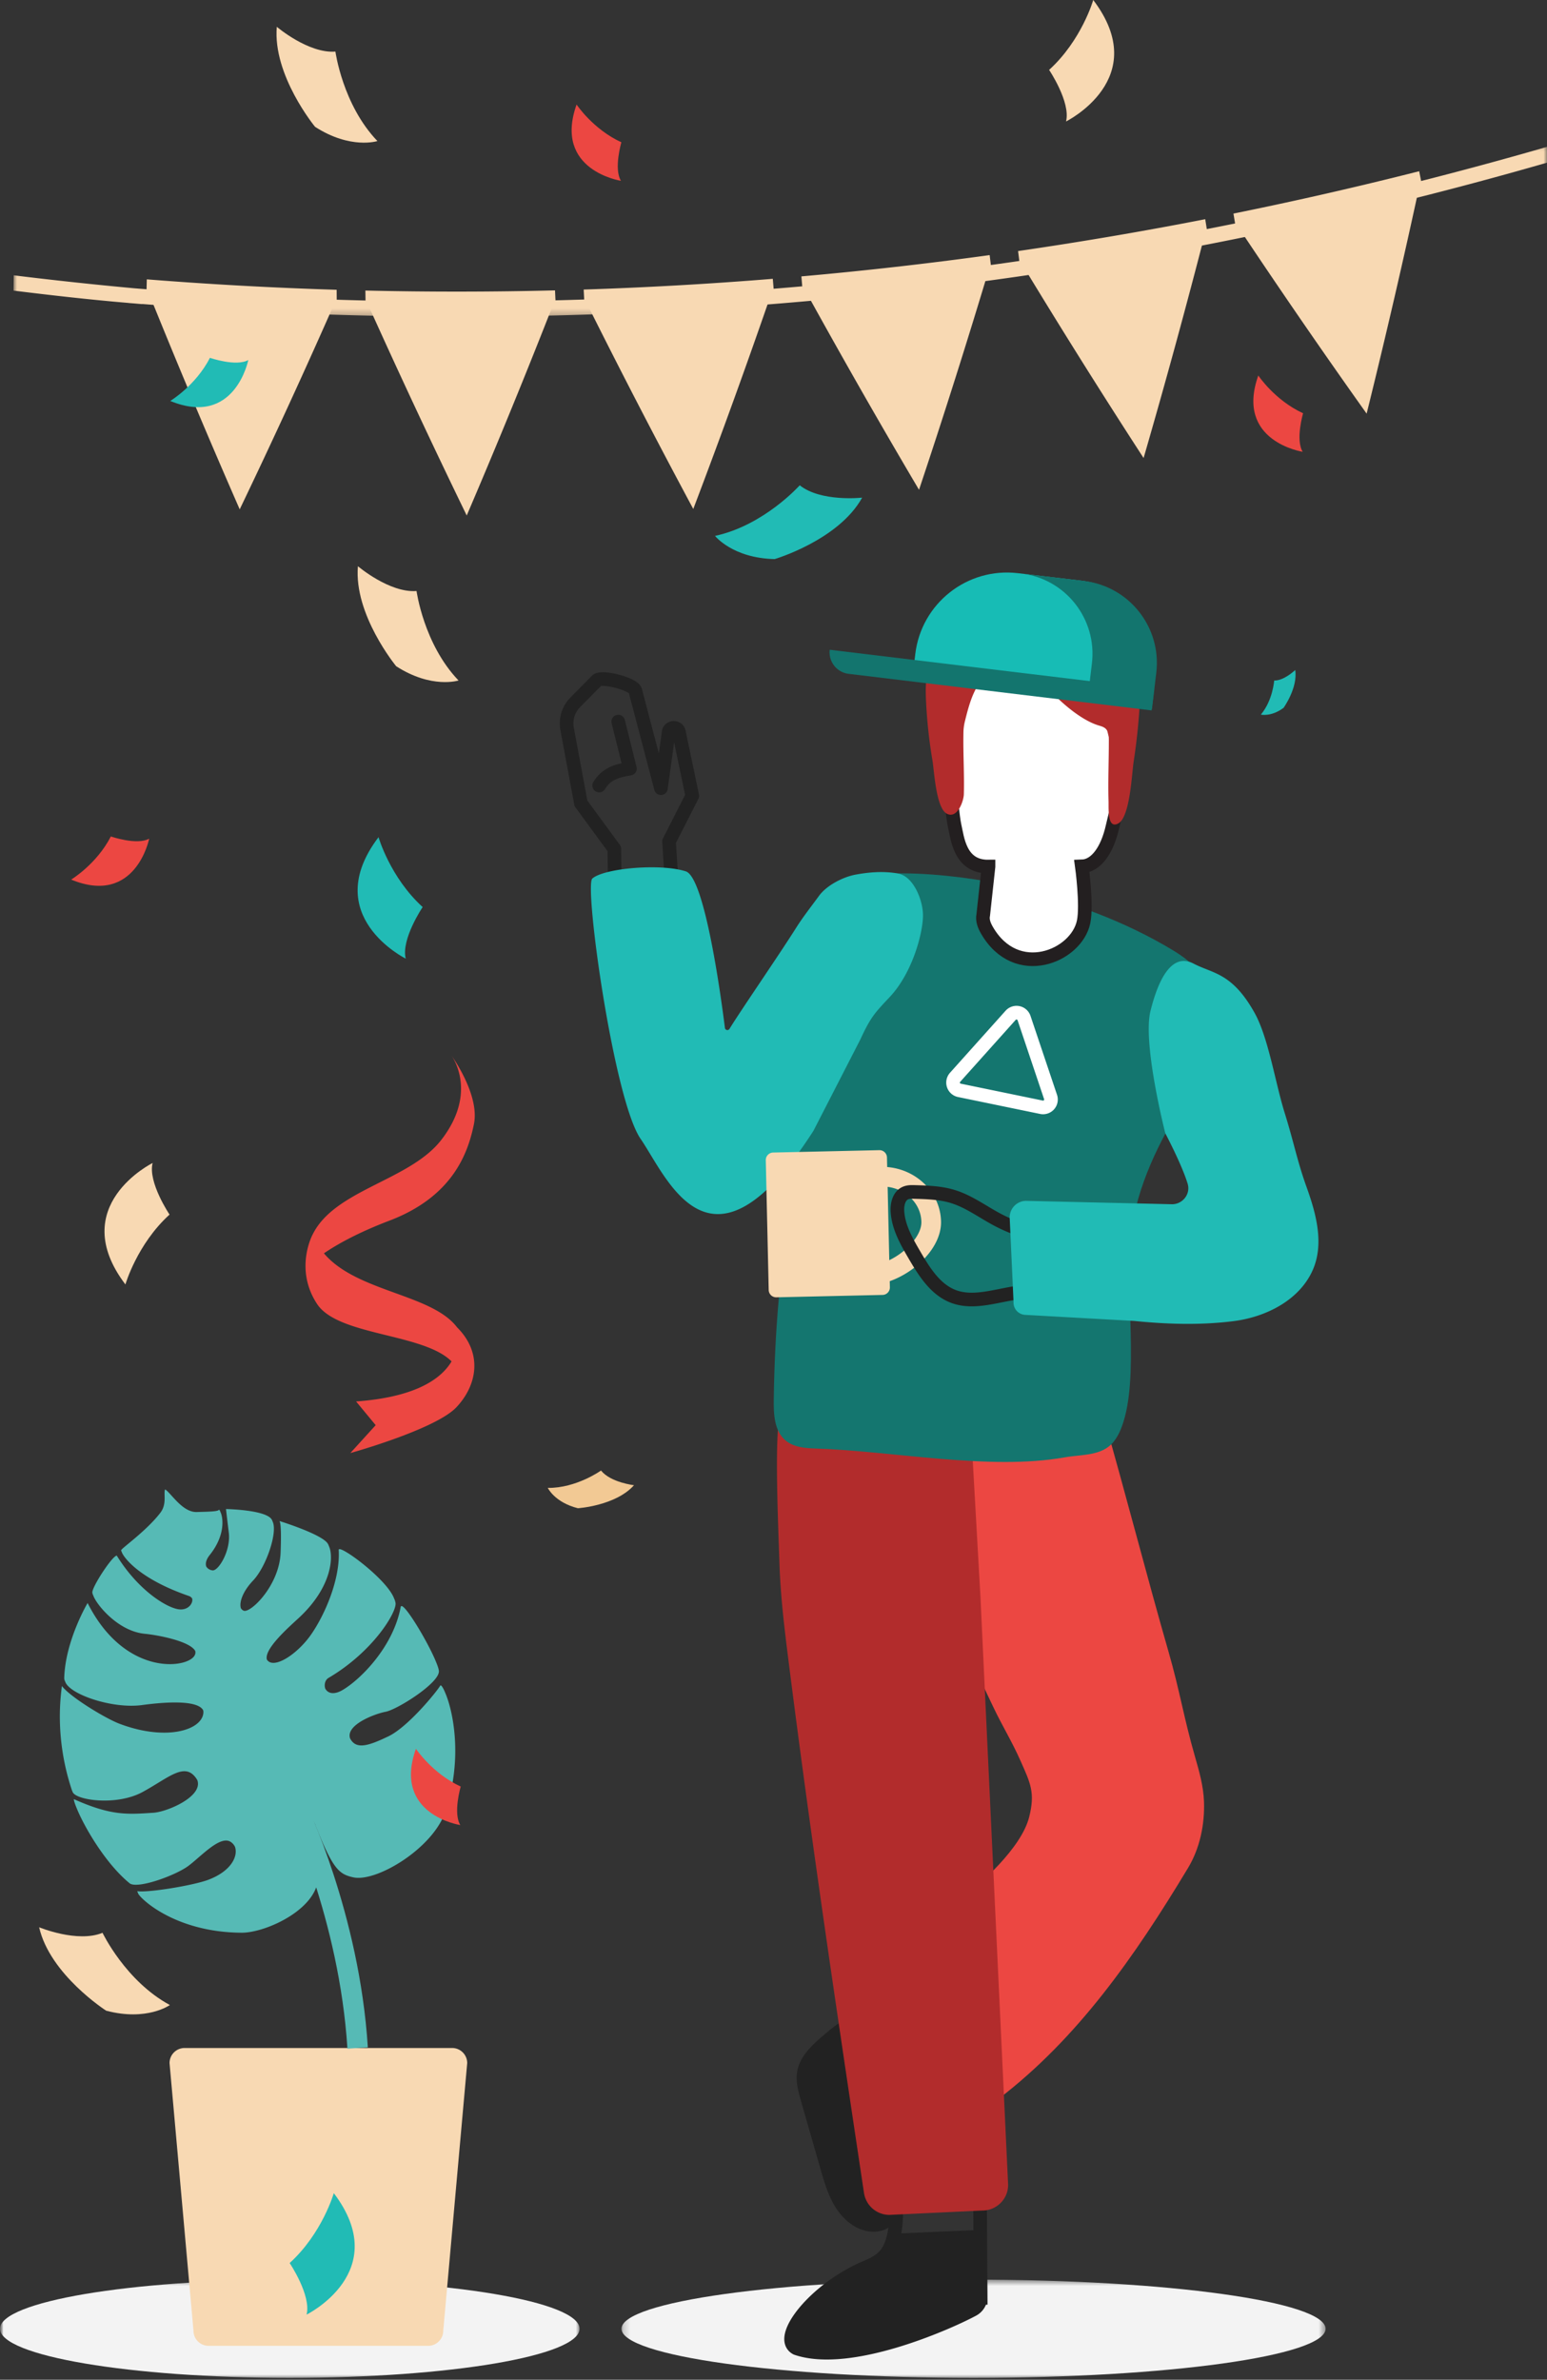
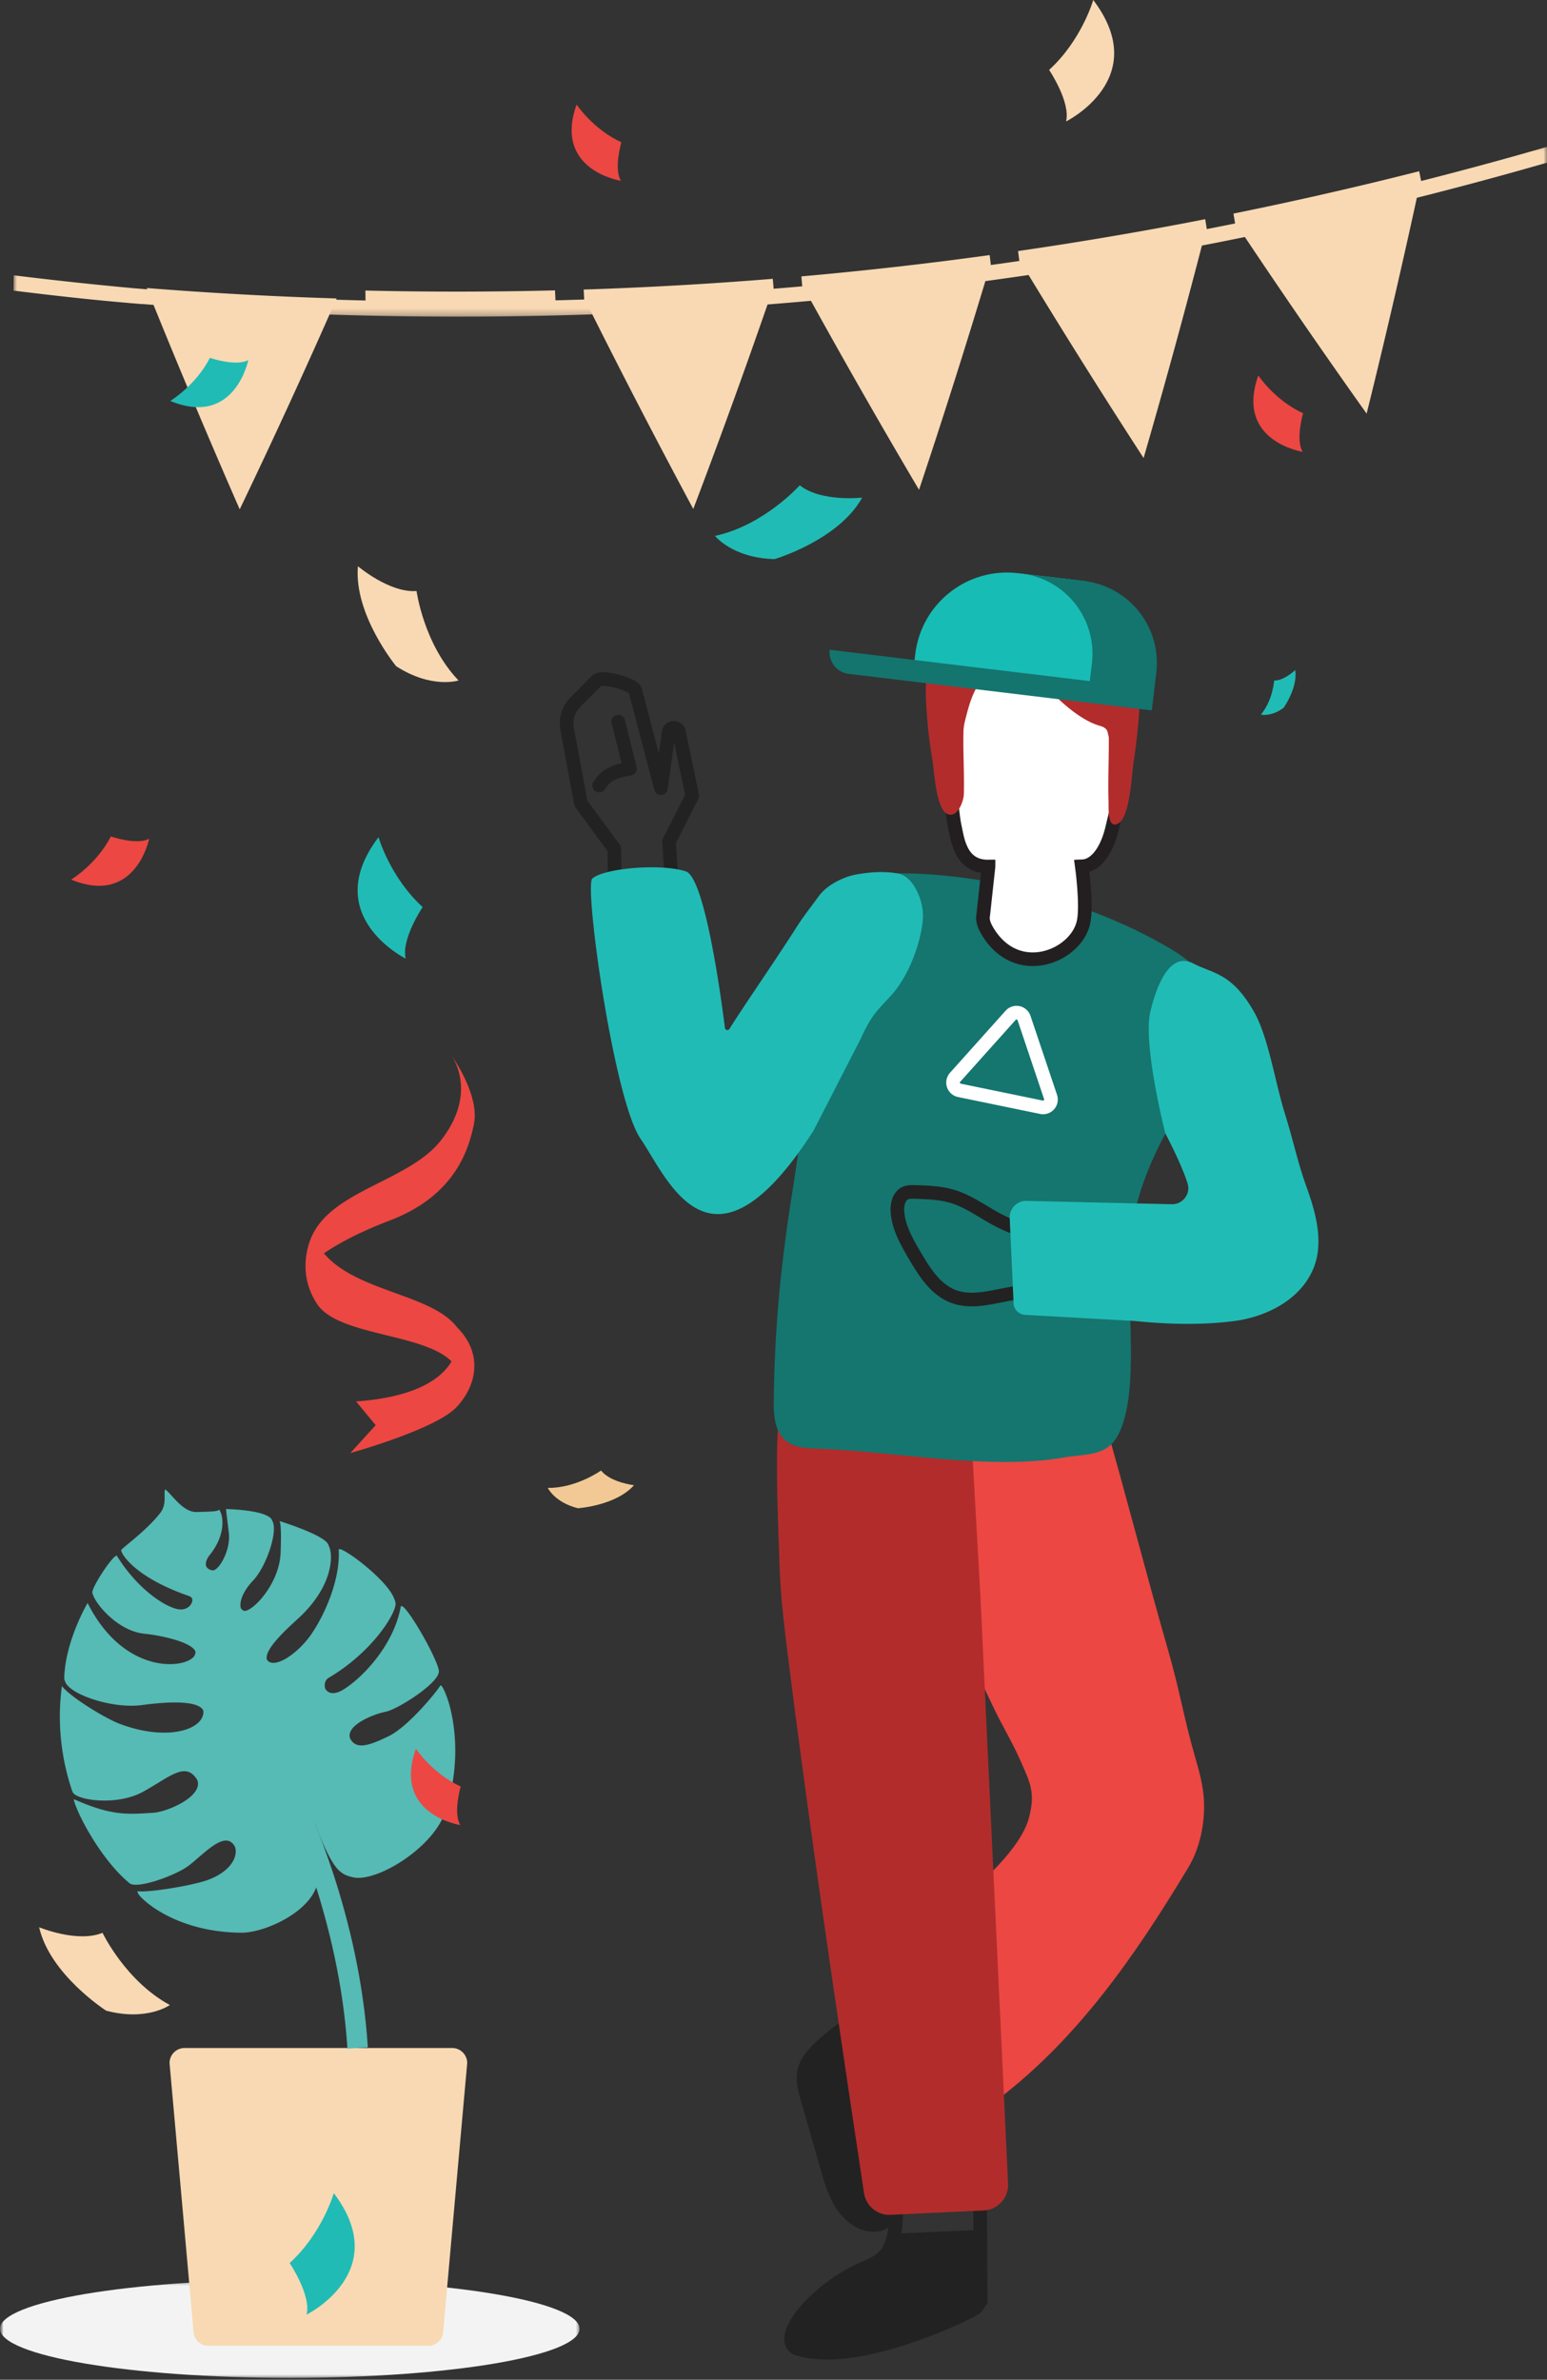
<svg xmlns="http://www.w3.org/2000/svg" xmlns:xlink="http://www.w3.org/1999/xlink" width="227" height="349" viewBox="0 0 227 349">
  <rect x="0" y="0" width="227" height="349" fill="#333333" stroke="none" />
  <defs>
    <path id="a" d="M0 0h227v380H0z" />
    <path id="c" d="M.984.196h227.132v25.518H.984z" />
    <path id="e" d="M0 .592h85.04V15H0z" />
    <path id="g" d="M.194.592h103.317V15H.194z" />
  </defs>
  <g fill="none" fill-rule="evenodd" transform="translate(0 -9)">
    <mask id="b" fill="#fff">
      <use xlink:href="#a" />
    </mask>
    <g mask="url(#b)">
      <path fill="#222" d="M120.664 307.632c-1.632 1.399-3.308 3.015-3.682 5.132-.26 1.472.156 2.97.568 4.409l2.825 9.847c.542 1.887 1.094 3.799 2.103 5.484 1.01 1.684 2.547 3.143 4.45 3.628 1.068.272 2.246.214 3.213-.314 1.354-.742 1.346-4.25 1.748-5.74.94-3.484 1.247-5.22.29-8.7-.353-1.281-.779-2.58-.692-3.906.086-1.326 2.34-3.118 3.613-3.498a314.977 314.977 0 0 0-2.675-5.596c-.63-1.286-1.036-7.506-2.329-6.808-6.569 3.55-7.837 4.694-9.432 6.062" />
      <path fill="#EC4742" d="M146.499 316.824c11.583-8.858 19.934-20.773 27.828-33.882 1.736-2.884 2.46-6.37 2.342-9.736-.08-2.266-.712-4.472-1.34-6.652-1.616-5.61-2.233-9.662-3.85-15.273-3.172-11.008-6.383-23.52-9.555-34.528-.318-1.102-.667-2.258-1.496-3.05-.93-.888-2.274-1.147-3.54-1.366-4.457-.774-22.571-3.745-24.584 2.361l-1.826.657 11.859 36.38c.998 2.61 2.23 5.123 3.434 7.646 1.353 2.84 2.67 4.917 3.949 7.791 1.497 3.365 2.194 4.724 1.297 8.297-1.133 4.514-7.083 9.828-10.744 12.702 0 0 2.47 9.731 6.226 28.653" />
      <g transform="translate(1 29.726)">
        <mask id="d" fill="#fff">
          <use xlink:href="#c" />
        </mask>
        <path fill="#F8D9B3" d="M18.682 21.55a579.22 579.22 0 0 1-17.672-1.9l-.026 2.245c5.645.695 11.258 1.334 16.932 1.812v.008c.187.016.373.025.559.041.466.038.929.083 1.396.119l-.004-.019C89.936 29.47 160.089 22.36 227.937 2.57l.18-2.374C159.837 20.2 89.21 27.353 18.682 21.55" mask="url(#d)" />
      </g>
      <path fill="#F8D9B3" d="M21.528 51.24a1187.002 1187.002 0 0 0 13.646 32.458A1022.554 1022.554 0 0 0 49.392 52.77a579.366 579.366 0 0 1-27.864-1.529" />
-       <path fill="#F8D9B3" d="M49.413 53.24a578.906 578.906 0 0 1-27.915-1.53l.044-1.742a579.076 579.076 0 0 0 27.857 1.53l.014 1.742M53.649 52.884c4.777 10.626 9.723 21.2 14.835 31.715a1048.708 1048.708 0 0 0 12.997-31.74c-9.268.233-18.547.242-27.832.025" />
      <path fill="#F8D9B3" d="M81.52 53.33c-9.286.233-18.582.242-27.883.025l-.022-1.745c9.282.217 18.56.208 27.825-.024l.08 1.744M85.73 52.737a1139.986 1139.986 0 0 0 15.998 30.906c4.1-10.781 8.019-21.611 11.758-32.481a573.844 573.844 0 0 1-27.755 1.575" />
      <path fill="#F8D9B3" d="M113.543 51.63a573.59 573.59 0 0 1-27.807 1.578l-.088-1.743a573.672 573.672 0 0 0 27.75-1.576l.145 1.741M117.72 50.802a1112.37 1112.37 0 0 0 17.133 30.03 1102.027 1102.027 0 0 0 10.501-33.155 572.006 572.006 0 0 1-27.634 3.125" />
      <path fill="#F8D9B3" d="M145.429 48.144a572.75 572.75 0 0 1-27.686 3.13l-.153-1.74a572.978 572.978 0 0 0 27.627-3.124l.212 1.734M149.566 47.082c5.92 9.778 12 19.478 18.24 29.09a1123.115 1123.115 0 0 0 9.228-33.762 575.485 575.485 0 0 1-27.468 4.672" />
      <path fill="#F8D9B3" d="M177.126 42.872a576.101 576.101 0 0 1-27.518 4.68l-.22-1.732a575.028 575.028 0 0 0 27.461-4.672l.277 1.724M181.217 41.578a1058.904 1058.904 0 0 0 19.317 28.084 1145.766 1145.766 0 0 0 7.94-34.3 579.132 579.132 0 0 1-27.257 6.216" />
      <path fill="#F8D9B3" d="M208.584 35.818a580.214 580.214 0 0 1-27.306 6.228l-.287-1.722a578.87 578.87 0 0 0 27.252-6.214c.114.57.228 1.138.34 1.708" />
      <g transform="translate(0 342.726)">
        <mask id="f" fill="#fff">
          <use xlink:href="#e" />
        </mask>
        <path fill="#F3F3F3" d="M85.04 7.796c0 3.98-19.036 7.204-42.52 7.204C19.037 15 0 11.775 0 7.796 0 3.817 19.037.592 42.52.592c23.484 0 42.52 3.225 42.52 7.204" mask="url(#f)" />
      </g>
      <g transform="translate(91 342.726)">
        <mask id="h" fill="#fff">
          <use xlink:href="#g" />
        </mask>
-         <path fill="#F3F3F3" d="M103.511 7.796c0 3.98-23.128 7.204-51.659 7.204C23.323 15 .194 11.775.194 7.796.194 3.817 23.323.592 51.852.592c28.531 0 51.659 3.225 51.659 7.204" mask="url(#h)" />
      </g>
      <path fill="#F8D9B3" d="M62.828 353.023H30.605a2.213 2.213 0 0 1-2.214-2.213l-3.513-39.251c0-1.222.99-2.213 2.213-2.213h39.25c1.223 0 2.214.991 2.214 2.213L65.04 350.81c0 1.222-.99 2.213-2.213 2.213" />
      <path fill="#56BAB5" d="M41.067 232.274s.01.002.022.007c-.014-.01-.022-.007-.022-.007" />
      <path fill="#56BAB5" d="M65.359 257.326c-.355-.888-.667-1.302-.767-1.115-.397.739-4.664 6.02-7.597 7.427-2.93 1.405-4.76 2-5.63.292-.647-1.964 3.567-3.578 5.225-3.895 1.717-.327 7.953-4.251 7.81-5.982-.022-.288-.184-.77-.436-1.368-1.18-2.923-4.951-9.181-5.17-8.005-1.071 5.748-5.75 10.497-8.46 12.13-1.41.85-2.272.475-2.61-.178-.184-.573-.02-1.264.484-1.561 6.575-3.873 10.009-9.653 9.833-10.974a2.441 2.441 0 0 0-.213-.677c-1.062-2.87-8.182-8.068-8.127-7.116.25 4.305-2.055 9.542-4.06 12.417-2.005 2.875-5.475 5.143-6.457 3.696-.012-.016-.02-.035-.03-.052-.401-1.576 3.279-4.781 4.703-6.101 4.88-4.522 5.12-9.02 4.404-10.526a2.17 2.17 0 0 0-.138-.315c-.747-1.357-6.717-3.234-7.123-3.36.022.016.057.068.093.22l-.003-.001.004.002c.094.398.194 1.48.08 4.419-.181 4.804-4.42 8.924-5.422 8.508a.827.827 0 0 1-.414-.382c-.25-.864.284-2.44 1.786-4.02 1.963-2.065 3.655-7.145 2.872-8.68a1.316 1.316 0 0 0-.14-.312c-.906-1.414-6.697-1.51-6.697-1.51s.098.855.415 3.472c.317 2.617-1.51 5.61-2.378 5.523-.381-.04-.747-.246-.941-.586-.128-.422-.023-.991.519-1.668 2.43-3.037 1.905-5.654 1.58-6.281-.096-.28-.2-.408-.235-.347-.15.254-1.422.269-3.253.324-2.095.063-3.772-2.783-4.634-3.321-.278.563.305 2.112-.693 3.419-2.073 2.712-5.795 5.27-5.766 5.519a.871.871 0 0 0 .096.249c.126.529 2.23 3.823 9.83 6.44a.898.898 0 0 1 .495.376c.185.734-.627 1.777-1.983 1.583-1.835-.263-5.967-2.833-9.076-7.872-.636.007-3.575 4.483-3.586 5.383-.002.114.052.286.153.502.47 1.319 3.622 5.2 7.54 5.578 1.903.183 6.58 1.063 7.402 2.508a.862.862 0 0 1-.082.659c-1.04 1.965-10.28 3.108-15.707-7.682 0 0-3.277 5.512-3.43 11.007-.004.164.044.333.135.504.565 1.868 6.91 4.053 11.283 3.458 2.1-.286 8.027-.976 8.966.756.036.134.047.28.029.44-.287 2.547-5.586 4.103-12.34 1.53-2.005-.763-7.162-3.871-8.421-5.522-.066.922-1.206 7.274 1.479 15.3.014.04.034.08.059.119.01.033.02.066.032.099.412 1.234 6.44 2.126 10.296.018 3.856-2.108 6.195-4.483 7.893-1.926.05.074.092.149.129.224.818 2.395-4.428 4.62-6.44 4.753-3.855.255-6.2.459-11.69-1.997 0 .22.153.704.429 1.359.998 2.482 4.095 7.98 7.747 10.976 1.105.907 6.752-1.134 8.653-2.56 1.902-1.427 4.693-4.564 6.23-3.475.256.18.452.417.586.69.476 1.387-.55 3.55-3.864 4.82-2.194.843-8.792 1.917-10.418 1.695-.076-.01-.06.077.05.237-.17.334 4.95 5.785 15.189 5.85 3.678.025 11.698-3.694 11.232-8.677-.077-.821-.417-1.781-.823-2.747-.388-.948-.854-1.91-1.213-2.763-.508-1.247-.74-2.223-.067-2.502.514-.182 1.15-.412 1.665.786.227.574.442 1.104.645 1.59 2.135 5.155 3.06 5.76 4.942 6.188 3.387.77 11.717-4.241 13.524-9.627 2.663-7.936 1.073-14.905.017-17.362" />
      <path fill="#56BAB5" d="M40.976 232.056l.023.007c-.014-.01-.023-.007-.023-.007" />
      <path stroke="#56BAB5" stroke-width="3" d="M43.477 273.939s7.788 16.055 9 35.407" />
      <path stroke="#222" stroke-width="2" d="M143.749 321.798l.15 24.19a2.178 2.178 0 0 1-1.138 1.728c-3.707 1.992-18.078 8.353-25.895 5.667-2.921-1.528 2.74-8.722 10.232-11.881 2.263-.955 3.88-1.901 4.333-6.343.452-4.443-1.434-14.141-1.434-14.141l13.752.78z" />
      <path fill="#222" d="M143.9 336.019l-12.566.546c-.452 4.442-2.114 3.885-4.334 4.937-4.465 2.116-13.152 10.353-10.231 11.882 7.817 2.686 22.187-3.676 25.895-5.667a2.183 2.183 0 0 0 1.139-1.727l.097-9.971z" />
      <path fill="#B22C2C" d="M143.86 243.062l-1.44-25.494c-6.66-.915-14.876-1.83-21.535-2.745-1.963-.269-4.77-3.029-5.864-1.325-.982 1.53-.647 2.693-.818 4.515-.461 4.915.015 15.31.17 20.247.154 4.834.74 9.642 1.348 14.44 3.29 26.02 7.162 51.964 11.057 77.901a3.784 3.784 0 0 0 3.703 3.223l13.62-.64c2.145.022 3.902-1.742 3.822-3.885l-4.062-86.237z" />
      <path fill="#14766F" d="M113.538 214.23c-.031 2.161.072 4.631 1.73 6.02 1.215 1.016 2.923 1.135 4.507 1.186 11.073.35 25.478 3.247 36.385 1.301 2.666-.475 5.543-.188 7.244-2.295.85-1.054 1.31-2.367 1.659-3.676 2.03-7.638-.267-20.592 1.122-28.372 1.205-6.752 4.423-12.985 8.14-18.75 1.288-1.998 2.673-4.03 3.082-6.372.504-2.878 2.629-4.87 1.106-7.365-.996-1.63-1.46-4.544-6.242-7.449-7.254-4.408-14.987-7.119-23.188-9.306-5.395-1.438-23.842-4.259-28.172.911-3.511 4.193.954 12.715-.211 17.822-2.001 8.77-3.166 17.848-4.562 26.726-1.73 10.991-2.46 19.771-2.6 29.618" />
      <path stroke="#222" stroke-linecap="round" stroke-linejoin="round" stroke-width="2" d="M98.627 139.496l-.458-7.087 3.412-6.7-1.964-9.374c-.157-.752-1.269-.797-1.488-.06l-1.148 8.314-3.764-14.32c-.307-.963-4.859-2.161-5.636-1.482l-3.182 3.226a4.374 4.374 0 0 0-1.186 3.87l2.033 10.93 4.898 6.683.087 7.184" />
      <path stroke="#222" stroke-linecap="round" stroke-linejoin="round" stroke-width="2" d="M87.917 124.202c1.02-1.674 2.512-2.17 4.518-2.48l-1.718-6.897" />
      <path fill="#21BBB5" d="M135.428 142.99c-.091-2.154-1.398-5.332-3.492-5.847a4.216 4.216 0 0 0-.308-.065c-2.02-.336-4.079-.183-6.093.191-1.825.34-4.221 1.553-5.356 3.11-1.111 1.526-2.313 3.035-3.33 4.644-2.671 4.227-8.081 12.051-9.809 14.864a.362.362 0 0 1-.669-.142c-.595-4.755-2.974-22.066-5.736-22.955-3.719-1.197-12.002-.466-13.722 1.053-1.211 1.07 3.144 32.46 7.088 38.178 3.943 5.717 10.264 22.296 25.362-1.187l6.873-13.377c1.534-3.324 2.124-3.906 4.314-6.235 3.45-3.668 4.982-9.767 4.878-12.232" />
      <path fill="#FFF" d="M145.049 136.085c-4.22.051-4.555-4.18-4.981-6.03-.474-2.058-1.741-16.137.005-20.21 1.274-2.97 4.296-4.483 8.726-4.376 4.648.113 9.303 1.907 11.088 2.675 5.607 2.406 5.483 7.506 5.417 10.245-.006.287-.013.547-.012.776.02 3.105-1.506 8.67-2.062 11.128-.754 3.335-2.375 5.701-4.484 5.765 0 0 .776 5.651.256 8.144-1.057 5.054-9.87 8.691-14.181 1.222-.407-.704-.712-1.463-.544-2.258l.772-7.08z" />
      <path stroke="#231F20" stroke-width="2" d="M145.049 136.085c-4.22.051-4.555-4.18-4.981-6.03-.474-2.058-1.741-16.137.005-20.21 1.274-2.97 4.296-4.483 8.726-4.376 4.648.113 9.303 1.907 11.088 2.675 5.607 2.406 5.483 7.506 5.417 10.245-.006.287-.013.547-.012.776.02 3.105-1.506 8.67-2.062 11.128-.754 3.335-2.375 5.701-4.484 5.765 0 0 .776 5.651.256 8.144-1.057 5.054-9.87 8.691-14.181 1.222-.407-.704-.712-1.463-.544-2.258l.772-7.08z" />
      <path fill="#B22C2C" d="M136.03 107.945c.011-.862.093-1.715.325-2.528.432-1.52 1.506-2.884 2.827-2.986-.685-2.485.263-2.813 1.847-4.588 1.585-1.774 3.7-2.67 5.794-3.284 3.063-.895 13.745 1.422 15.39 3.39 0 0 4.06 1.841 4.966 8.39a16.34 16.34 0 0 1 .175 2.353 23.942 23.942 0 0 1-.003.846c-.007.36-.016.718-.03 1.075a91.032 91.032 0 0 1-.979 10.12c-.268 1.745-.522 8.075-2.24 9.021-1.643.904-1.409-2.136-1.442-3.296-.084-2.966.05-5.949.046-8.917 0-.152-.003-.308-.013-.464a27.413 27.413 0 0 0-.222-.899 1.224 1.224 0 0 0-.212-.292c-.279-.276-.679-.384-1.055-.498-2.91-.877-6.61-4.22-8.717-7.018a12.168 12.168 0 0 1-4.882-.997c-.43-.185-.874-.399-1.326-.337-.358.05-.684.265-.989.495-2.233 1.674-2.98 4.3-3.716 7.3a7.156 7.156 0 0 0-.203 1.57 72.728 72.728 0 0 0-.013 1.374c.006 2.566.141 5.143.072 7.708-.026 1.003-.948 3.632-2.484 2.856-1.604-.81-1.863-6.283-2.118-7.79a73.043 73.043 0 0 1-.946-8.745c-.062-1.285-.078-2.597.147-3.859" />
      <path fill="#17BCB5" d="M168.52 112.897l-34.676-4.123.461-3.858c.886-7.435 7.631-12.743 15.065-11.856l9.302 1.1c7.434.887 11.195 7.444 10.308 14.878l-.46 3.859z" />
      <path fill="#13756E" d="M159.089 94.207l-9.234-1.1c6.502.774 11.143 6.673 10.368 13.174l-.661 5.55 9.475 1.128.632-5.307c.79-6.634-3.946-12.654-10.58-13.445" />
      <path fill="#13756E" d="M168.985 113.186l-44.453-5.365a3.18 3.18 0 0 1-2.782-3.534l47.611 5.741-.376 3.158z" />
-       <path fill="#F8D9B3" d="M130.488 193.812l-.241-10.754c2.749.36 4.895 2.5 4.954 5.131.045 1.983-2.189 4.411-4.713 5.623m7.594-5.688c-.095-4.213-3.556-7.617-7.901-7.973l-.031-1.402a1.098 1.098 0 0 0-1.123-1.074l-15.585.35a1.1 1.1 0 0 0-1.075 1.123l.428 19.034a1.098 1.098 0 0 0 1.123 1.073l15.585-.349a1.1 1.1 0 0 0 1.074-1.124l-.02-.892c3.869-1.368 7.609-5.018 7.525-8.766" />
      <path stroke="#222" stroke-linecap="round" stroke-linejoin="round" stroke-width="2" d="M154.393 190.369a22.898 22.898 0 0 1-8.087-2.524c-2.144-1.142-4.13-2.636-6.45-3.357-1.819-.566-3.75-.626-5.654-.681-.452-.013-.919-.023-1.333.156-.955.413-1.244 1.637-1.184 2.676.132 2.318 1.335 4.42 2.507 6.425 1.435 2.454 3.07 5.08 5.735 6.073 4.46 1.66 9.683-2.024 14.06-.155" />
      <path fill="#21BBB5" d="M150.52 185.111a2.422 2.422 0 0 0-2.36 2.532l.563 12.276a1.804 1.804 0 0 0 1.701 1.91l15.996.892c4.831.49 9.734.637 14.552.034 4.817-.603 9.752-3.105 11.68-7.56 1.653-3.824.481-8.18-.929-12.099-1.385-3.849-1.82-6.4-3.223-10.908-1.4-4.503-2.376-11.024-4.43-14.687-3.296-5.879-6.123-5.71-8.92-7.179-3.505-1.837-5.395 3.17-6.332 6.935-1.194 4.798 2.174 17.948 2.174 17.948s2.42 4.56 3.28 7.4c.447 1.478-.694 2.965-2.238 3.003l-21.514-.497z" />
      <path stroke="#FFF" stroke-width="2" d="M154.156 169.88l-3.894-11.582a1.16 1.16 0 0 0-1.962-.405l-8.156 9.099a1.16 1.16 0 0 0 .63 1.91l12.05 2.483a1.16 1.16 0 0 0 1.332-1.505z" />
      <path fill="#21BBB5" d="M24.982 67.803s3.728-2.245 5.824-6.325c0 0 3.822 1.329 5.626.324 0 0-1.97 9.904-11.45 6" />
      <path fill="#EC4742" d="M10.441 137.996s3.728-2.245 5.824-6.325c0 0 3.823 1.328 5.626.324 0 0-1.969 9.904-11.45 6.001M184.637 64.069s2.41 3.628 6.573 5.537c0 0-1.145 3.89-.06 5.65 0 0-9.959-1.51-6.513-11.187" />
      <path fill="#F8D9B3" d="M160.418 9s-1.695 5.905-6.476 10.25c0 0 3.194 4.736 2.484 7.563 0 0 12.738-6.285 3.992-17.813" />
      <path fill="#21BBB5" d="M126.506 81.981s-6.029.675-9.159-1.81c0 0-5.222 5.872-12.427 7.42 0 0 2.552 3.26 8.75 3.402 0 0 9.385-2.771 12.836-9.011" />
      <path fill="#F8D9B3" d="M52.52 92.038s4.621 3.94 8.601 3.636c0 0 1.053 7.796 6.162 13.12 0 0-3.933 1.27-9.15-2.088 0 0-6.234-7.56-5.614-14.668M5.743 291.642s5.605 2.326 9.3.812c0 0 3.39 7.094 9.883 10.588 0 0-3.354 2.42-9.347.831 0 0-8.249-5.275-9.836-12.23" />
      <path fill="#21BBB5" d="M55.543 131.773s1.695 5.905 6.476 10.25c0 0-3.194 4.736-2.484 7.564 0 0-12.738-6.286-3.992-17.814" />
      <path fill="#EC4742" d="M61.03 265.465s2.41 3.628 6.573 5.537c0 0-1.145 3.891-.06 5.65 0 0-9.96-1.509-6.514-11.187M84.604 24.329s2.411 3.628 6.573 5.537c0 0-1.145 3.89-.06 5.65 0 0-9.959-1.51-6.513-11.187" />
-       <path fill="#F8D9B3" d="M18.402 197.372s1.695-5.905 6.476-10.25c0 0-3.194-4.736-2.484-7.564 0 0-12.738 6.286-3.992 17.814" />
      <path fill="#21BBB5" d="M48.98 330.633s-1.695 5.905-6.476 10.25c0 0 3.194 4.736 2.484 7.563 0 0 12.738-6.285 3.992-17.813" />
      <path fill="#F2C994" d="M93.033 226.81s-3.422-.383-4.843-2.151c0 0-3.627 2.595-7.809 2.548 0 0 1.004 2.124 4.416 2.98 0 0 5.543-.356 8.236-3.377" />
      <path fill="#21BBB5" d="M190.054 107.26s-1.61 1.564-3.088 1.548c0 0-.195 2.901-1.95 4.988 0 0 1.486.373 3.33-.99 0 0 2.114-2.94 1.708-5.546" />
-       <path fill="#F8D9B3" d="M40.617 12.93s4.622 3.94 8.602 3.637c0 0 1.053 7.796 6.161 13.12 0 0-3.933 1.27-9.15-2.088 0 0-6.233-7.56-5.613-14.668" />
      <path fill="#EC4742" d="M66.255 163.798a5.573 5.573 0 0 0 0 0M67.075 203.665c-.49-.644-1.164-1.29-2.088-1.911-4.758-3.203-13.359-4.097-17.456-8.95 1.879-1.28 4.931-3.011 9.599-4.786 9.231-3.511 11.527-9.8 12.414-14.17.804-3.957-2.634-9.113-3.289-10.05.614.908 3.529 5.89-1.51 12.385-4.623 5.958-15.597 7.264-18.855 13.835l-.002-.004s-.059.109-.148.308c-.02.044-.04.088-.058.132-.573 1.334-1.961 5.514.845 9.78 3.088 4.697 15.607 4.27 19.734 8.422-1.515 2.543-5.227 5.235-14.01 5.874l2.875 3.476-3.722 4.092s12.489-3.464 15.559-6.711c3.071-3.246 3.902-7.944.112-11.722z" />
    </g>
  </g>
</svg>